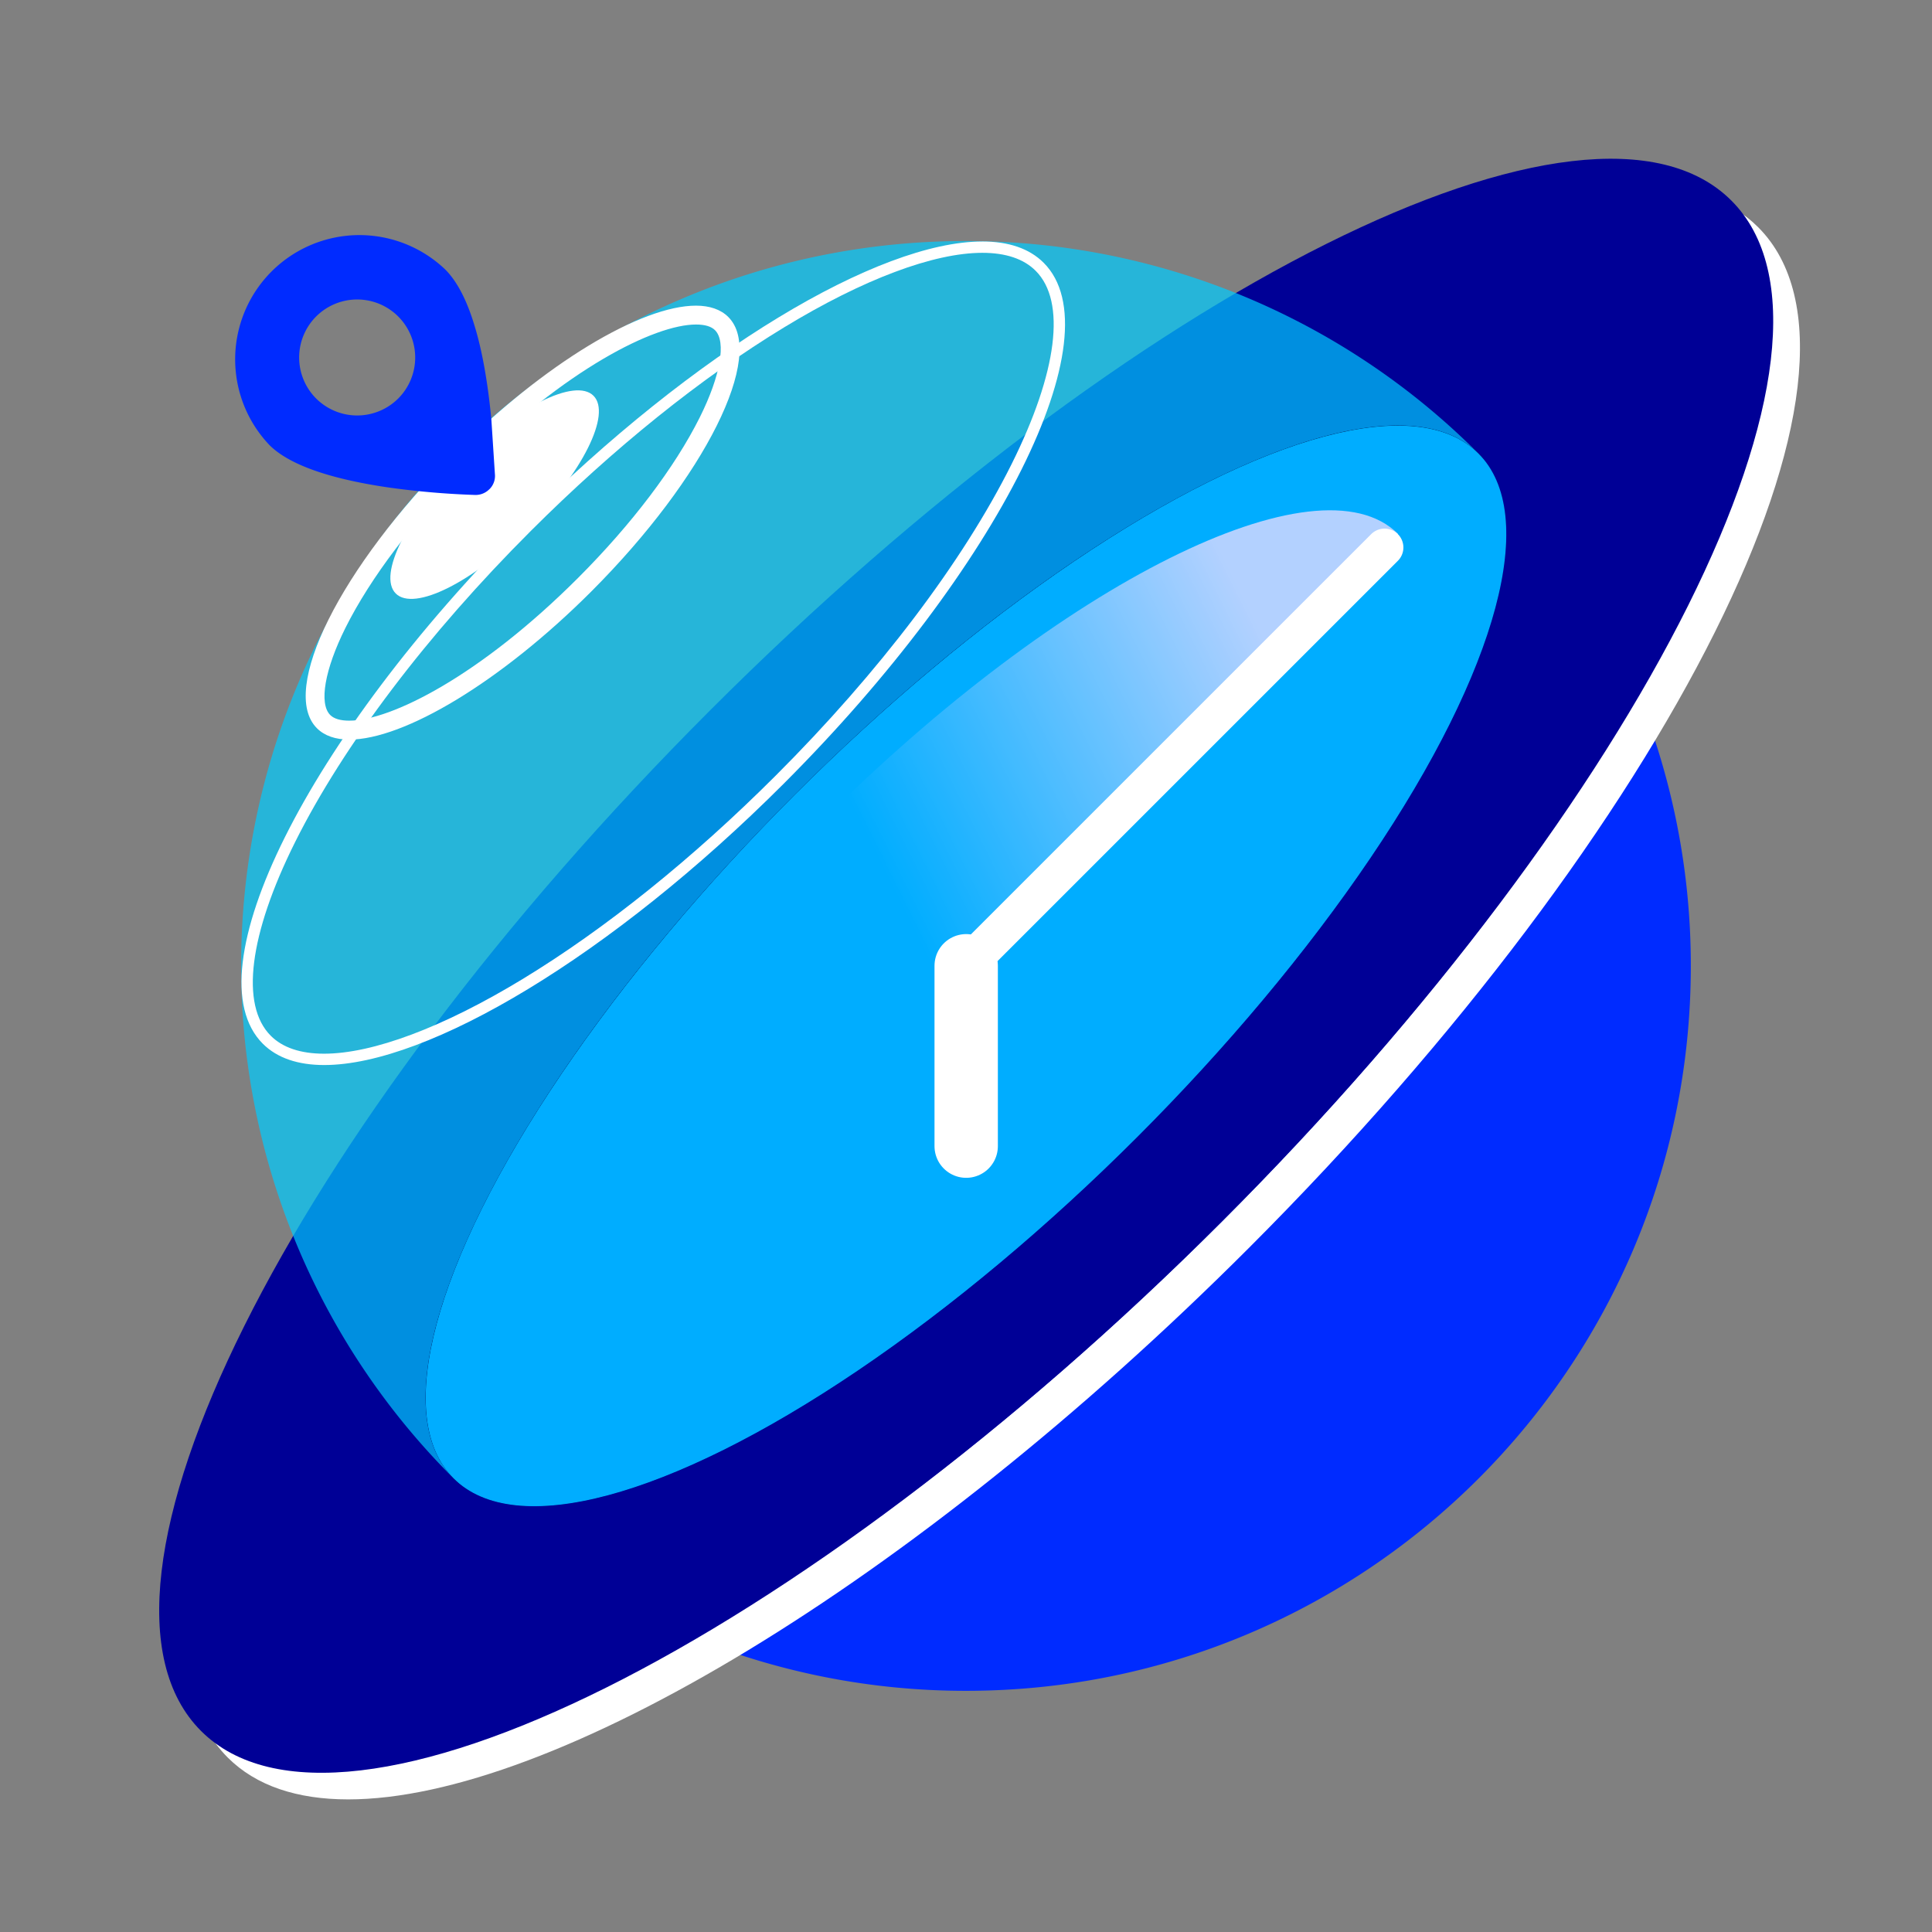
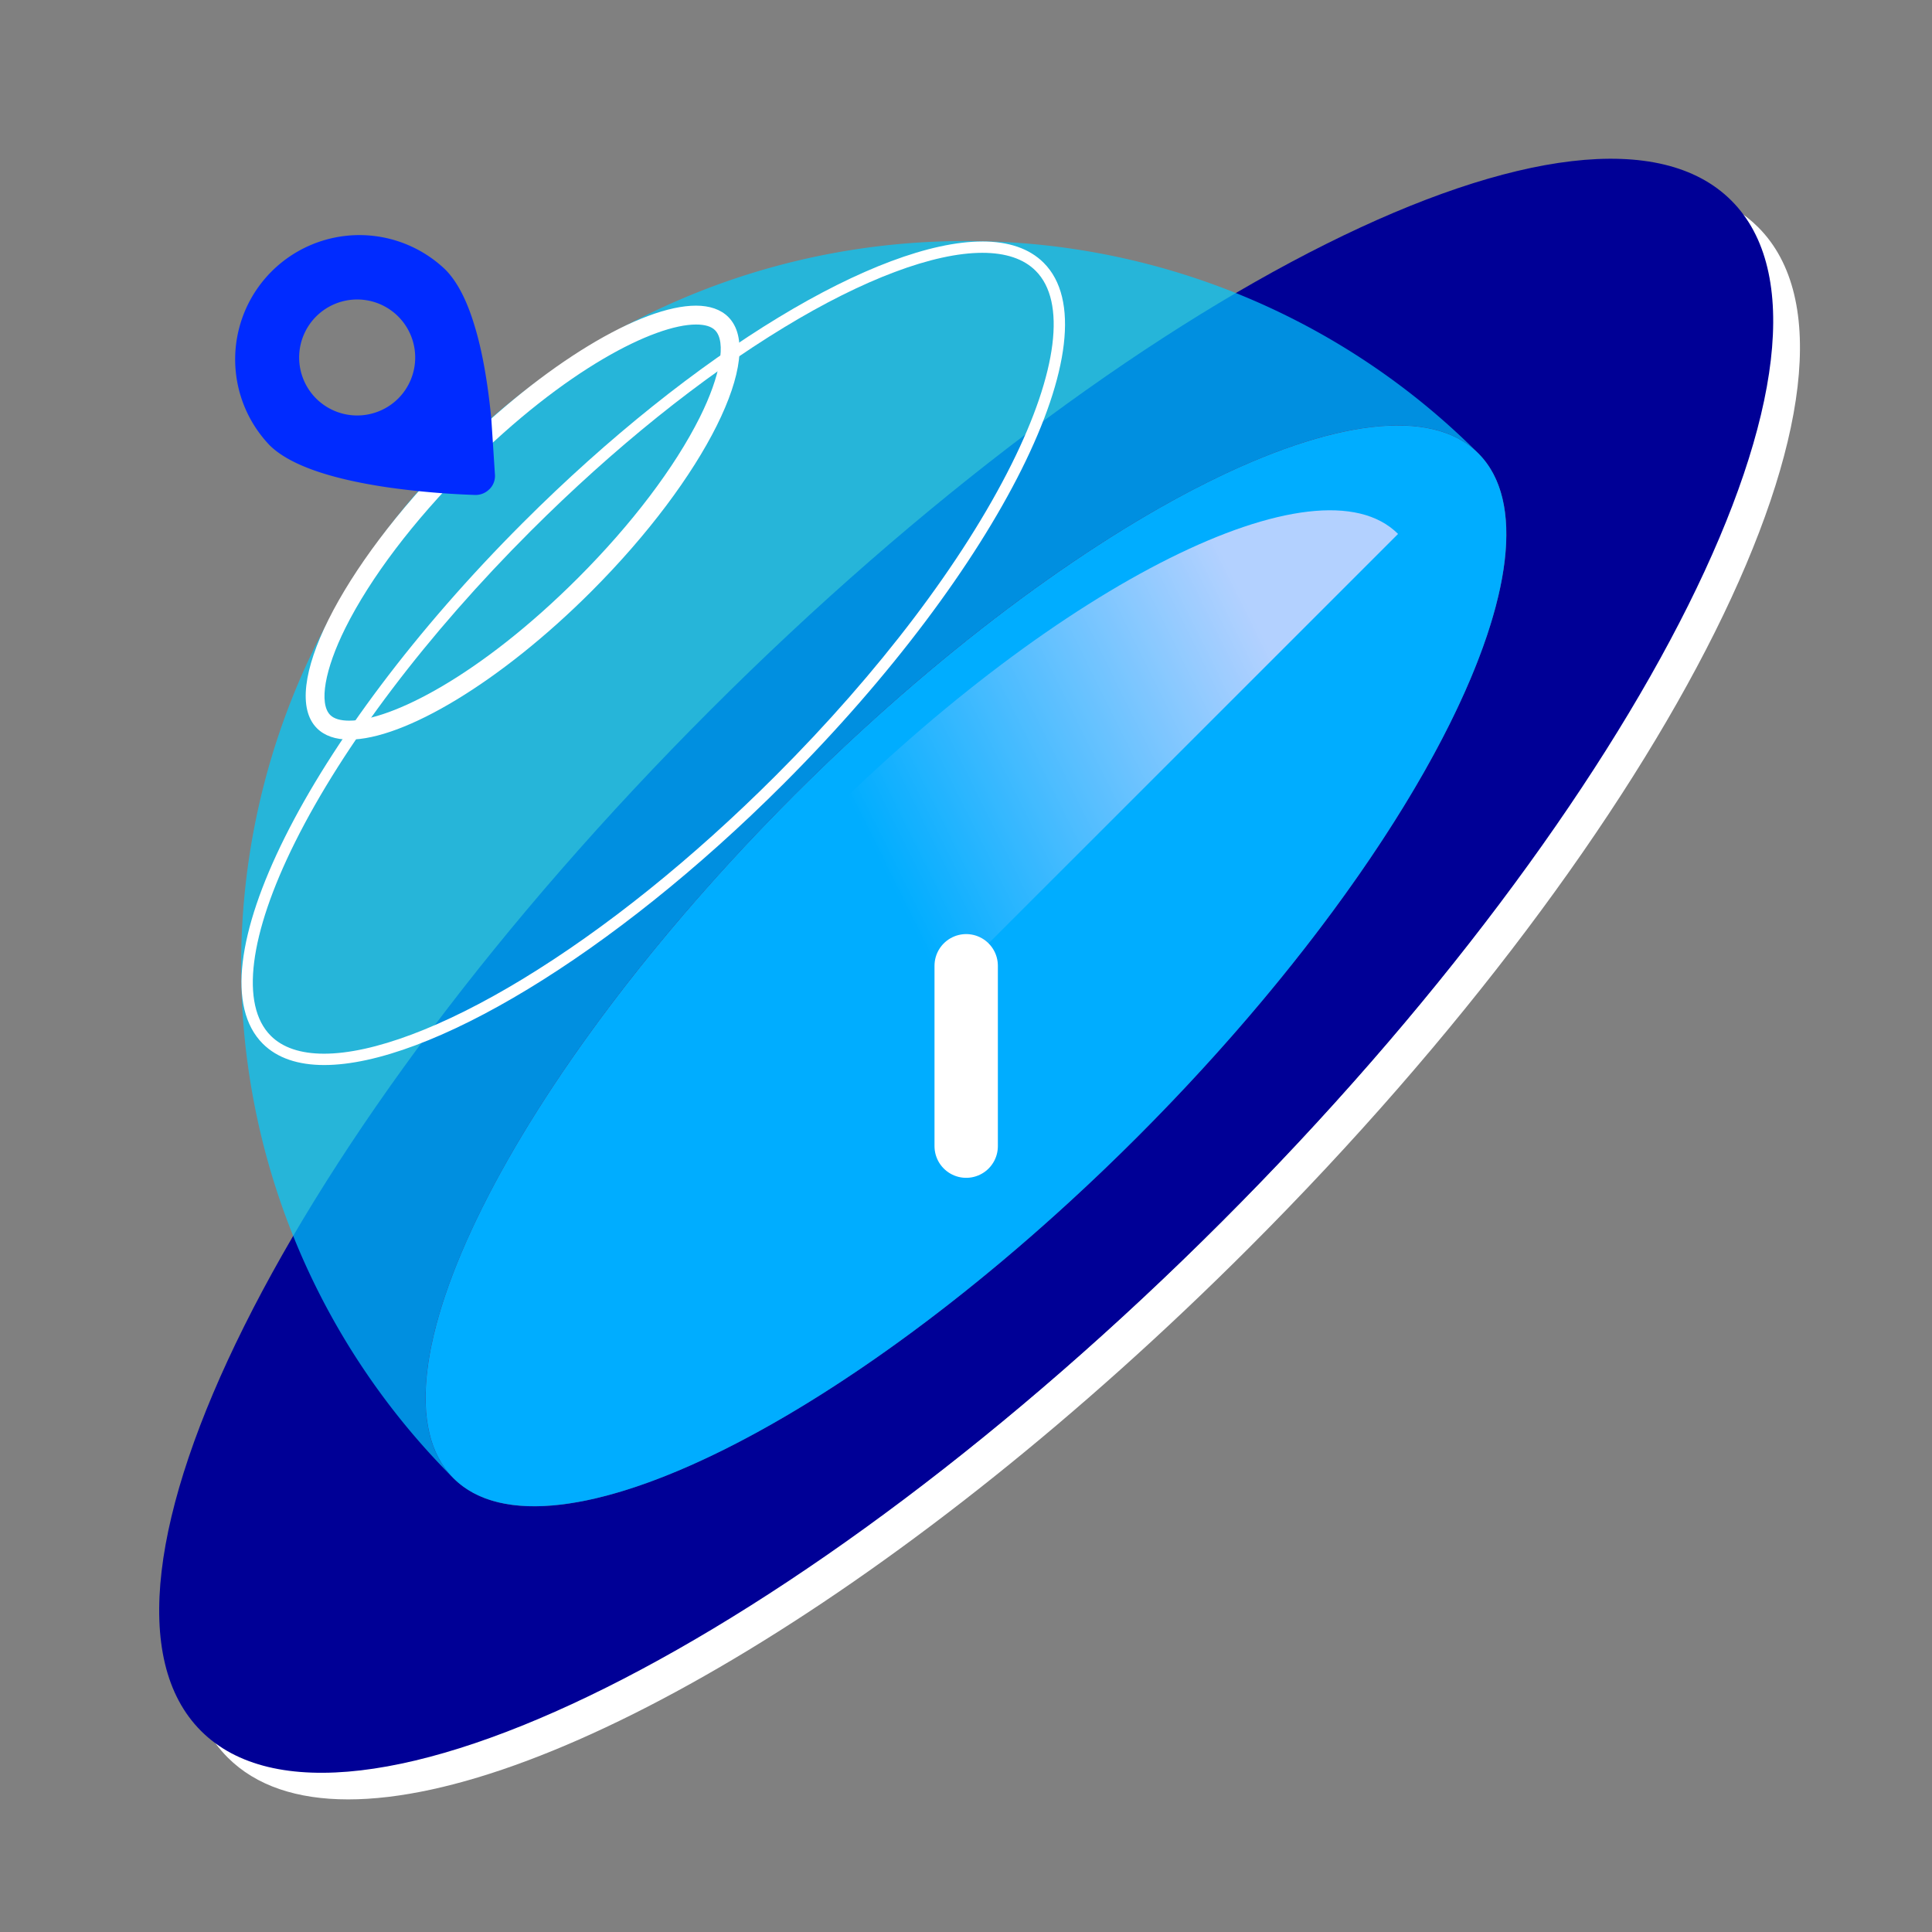
<svg xmlns="http://www.w3.org/2000/svg" id="图层_1" data-name="图层 1" viewBox="0 0 1024 1024">
  <rect x="0" y="0" width="1024" height="1024" fill="#808080" stroke="none" />
  <defs>
    <linearGradient id="未命名的渐变_13" x1="488.11" y1="500.23" x2="698.46" y2="395.94" gradientUnits="userSpaceOnUse">
      <stop offset="0" stop-color="#fff" stop-opacity="0" />
      <stop offset="1" stop-color="#fff" />
    </linearGradient>
  </defs>
-   <ellipse cx="511.99" cy="511.99" rx="384.09" ry="128.32" transform="translate(-212.07 511.99) rotate(-45)" style="fill:none;stroke:#000;stroke-miterlimit:10;stroke-width:20.024px" />
-   <path d="M783.59,240.41h0c50.09,50.12-30.88,212.33-180.86,362.32S290.53,833.68,240.41,783.59h0A382.86,382.86,0,0,0,512.08,896.17c212.13,0,384.09-172,384.09-384.09A382.86,382.86,0,0,0,783.59,240.41Z" style="fill:#002bff" />
  <ellipse cx="511.99" cy="511.99" rx="384.09" ry="128.32" transform="translate(-212.07 511.99) rotate(-45)" style="fill:#06f" />
  <path d="M868,118.24c22.13,0,38.84,5.49,49.67,16.31,13.75,13.76,18.85,36.69,15.17,68.17-4,33.78-18.44,76.45-41.87,123.4C866.68,374.73,833.72,426.84,793,481c-42.37,56.32-91.28,112.31-145.37,166.4C562,733,471.47,805.75,385.94,857.65c-80.83,49.05-152.38,76.07-201.48,76.07-22.15,0-38.86-5.49-49.69-16.32-13.75-13.75-18.85-36.68-15.17-68.16,4-33.78,18.44-76.45,41.87-123.4,24.25-48.61,57.21-100.72,98-154.87,42.37-56.33,91.28-112.31,145.37-166.4,85.65-85.65,176.13-158.36,261.67-210.26,80.82-49.05,152.38-76.06,201.5-76.07h0m0-20c-107.58,0-298.28,113.17-477.29,292.18-224,224-344.88,466.26-270,541.13,15,15,36.8,22.17,63.83,22.17,107.58,0,298.28-113.18,477.29-292.19,224-224,344.88-466.26,270-541.12-15-15-36.8-22.17-63.83-22.17Z" style="fill:#fff" />
  <path d="M917.67,106.31c-74.87-74.86-317.13,46-541.12,270s-344.88,466.26-270,541.13,317.13-46,541.12-270S992.53,181.17,917.67,106.31ZM602.72,602.68c-150,150-312.21,231-362.33,180.85S271.25,571.2,421.25,421.2s312.21-231,362.33-180.85S752.72,452.68,602.72,602.68Z" style="fill:#000096" />
  <g style="opacity:0.7">
    <path d="M240.38,783.52h0c-50.09-50.13,30.88-212.33,180.87-362.32S733.44,190.25,783.57,240.34h0A382.93,382.93,0,0,0,511.89,127.75c-212.13,0-384.09,172-384.09,384.09A382.87,382.87,0,0,0,240.38,783.52Z" style="fill:#0cf" />
    <ellipse cx="511.99" cy="511.94" rx="384.09" ry="128.32" transform="translate(-212.04 511.97) rotate(-45)" style="fill:#0cf" />
    <path d="M283,740.93c-42.25-42.25,26-179,152.49-305.5S698.73,240.69,741,283Z" style="fill:url(#未命名的渐变_13)" />
  </g>
-   <line x1="733.83" y1="290.17" x2="512.1" y2="511.88" style="fill:none;stroke:#fff;stroke-linecap:round;stroke-linejoin:bevel;stroke-width:20px" />
  <line x1="512.1" y1="607.48" x2="512.1" y2="511.88" style="fill:none;stroke:#fff;stroke-linecap:round;stroke-miterlimit:10;stroke-width:33.584px" />
  <path d="M368.9,172h0c4.67,0,8.06,1,10.07,3,6.08,6.07,2.91,24.19-8.05,46.16-13.25,26.54-36.17,56.78-64.56,85.17-52,52-99.29,75.64-121.26,75.64-4.67,0-8.06-1-10.07-3-6.08-6.07-2.91-24.19,8.05-46.16,13.25-26.54,36.17-56.78,64.56-85.17,52-52,99.29-75.64,121.26-75.64m0-10c-28.92,0-80.19,30.43-128.33,78.57C180.35,300.79,147.84,365.92,168,386c4,4,9.88,6,17.14,6,28.92,0,80.19-30.43,128.33-78.57C373.65,253.21,406.16,188.08,386,168c-4-4-9.88-6-17.14-6Z" style="fill:#fff" />
-   <ellipse cx="262.16" cy="262.16" rx="74.11" ry="24.76" transform="translate(-108.59 262.16) rotate(-45)" style="fill:#fff" />
  <path d="M259.45,259.22l-.12.11a10.18,10.18,0,0,1-7.68,3,432.31,432.31,0,0,1-46-4c-31.37-4.6-52.56-12.16-62.81-22.41A65.86,65.86,0,0,1,236,142.85c6.23,6.23,11.47,16.24,15.54,29.87,4,13,7,29.8,8.91,49.77v.11l1.86,28.64a9.89,9.89,0,0,1-2.85,8Zm-48.31-48.08a30.75,30.75,0,1,0-43.55.11,30.81,30.81,0,0,0,43.55-.11Z" style="fill:#002bff" />
  <path d="M520.64,134h0c12.45,0,22,3.21,28.3,9.55,16.26,16.25,11.58,53.64-12.85,102.58-25.74,51.58-70.12,110.18-125,165-43.95,43.94-90.4,81.26-134.32,107.92-41.9,25.43-79.18,39.43-105,39.43-12.45,0-22-3.21-28.3-9.55C127.28,532.68,132,495.3,156.39,446.36c25.74-51.58,70.12-110.19,125-165,44-43.94,90.4-81.27,134.32-107.92C457.55,148,494.84,134,520.64,134m0-6c-54.88,0-152.18,57.75-243.54,149.11C162.81,391.39,101.11,515,139.29,553.19c7.67,7.66,18.77,11.3,32.55,11.3,54.87,0,152.18-57.76,243.54-149.11,114.29-114.29,176-237.9,137.8-276.09-7.66-7.66-18.76-11.3-32.54-11.3Z" style="fill:#fff" />
</svg>